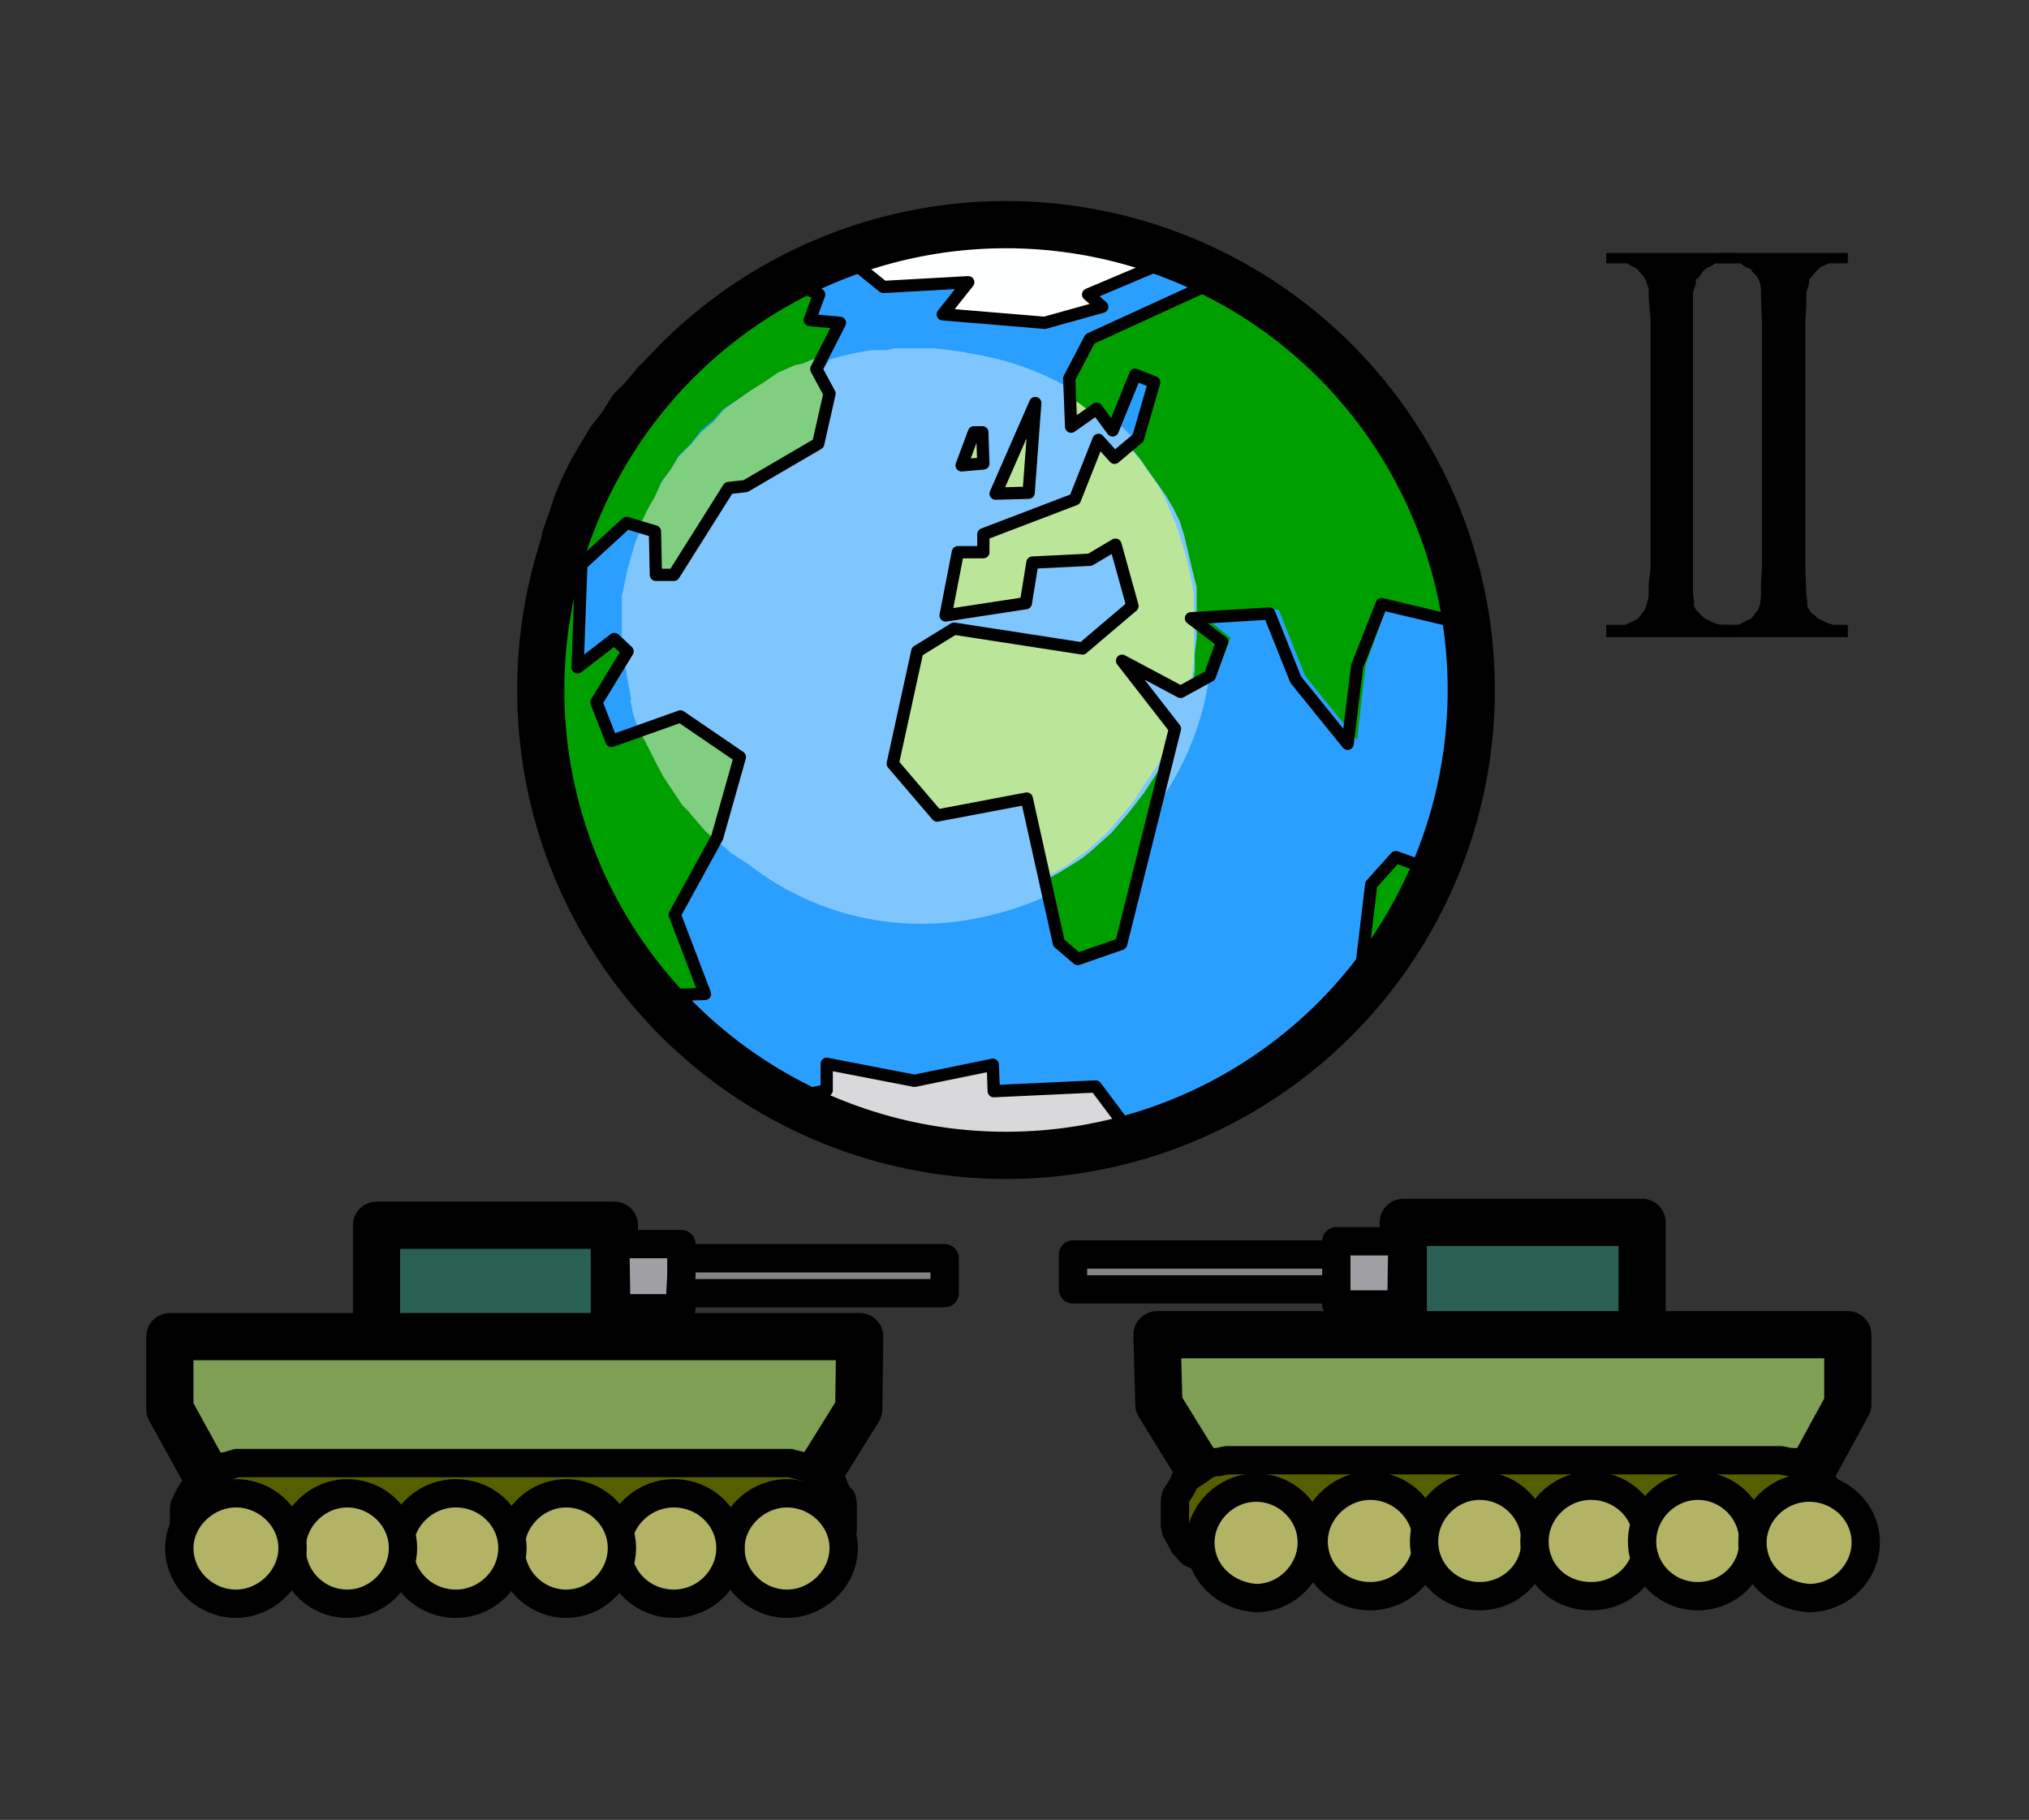
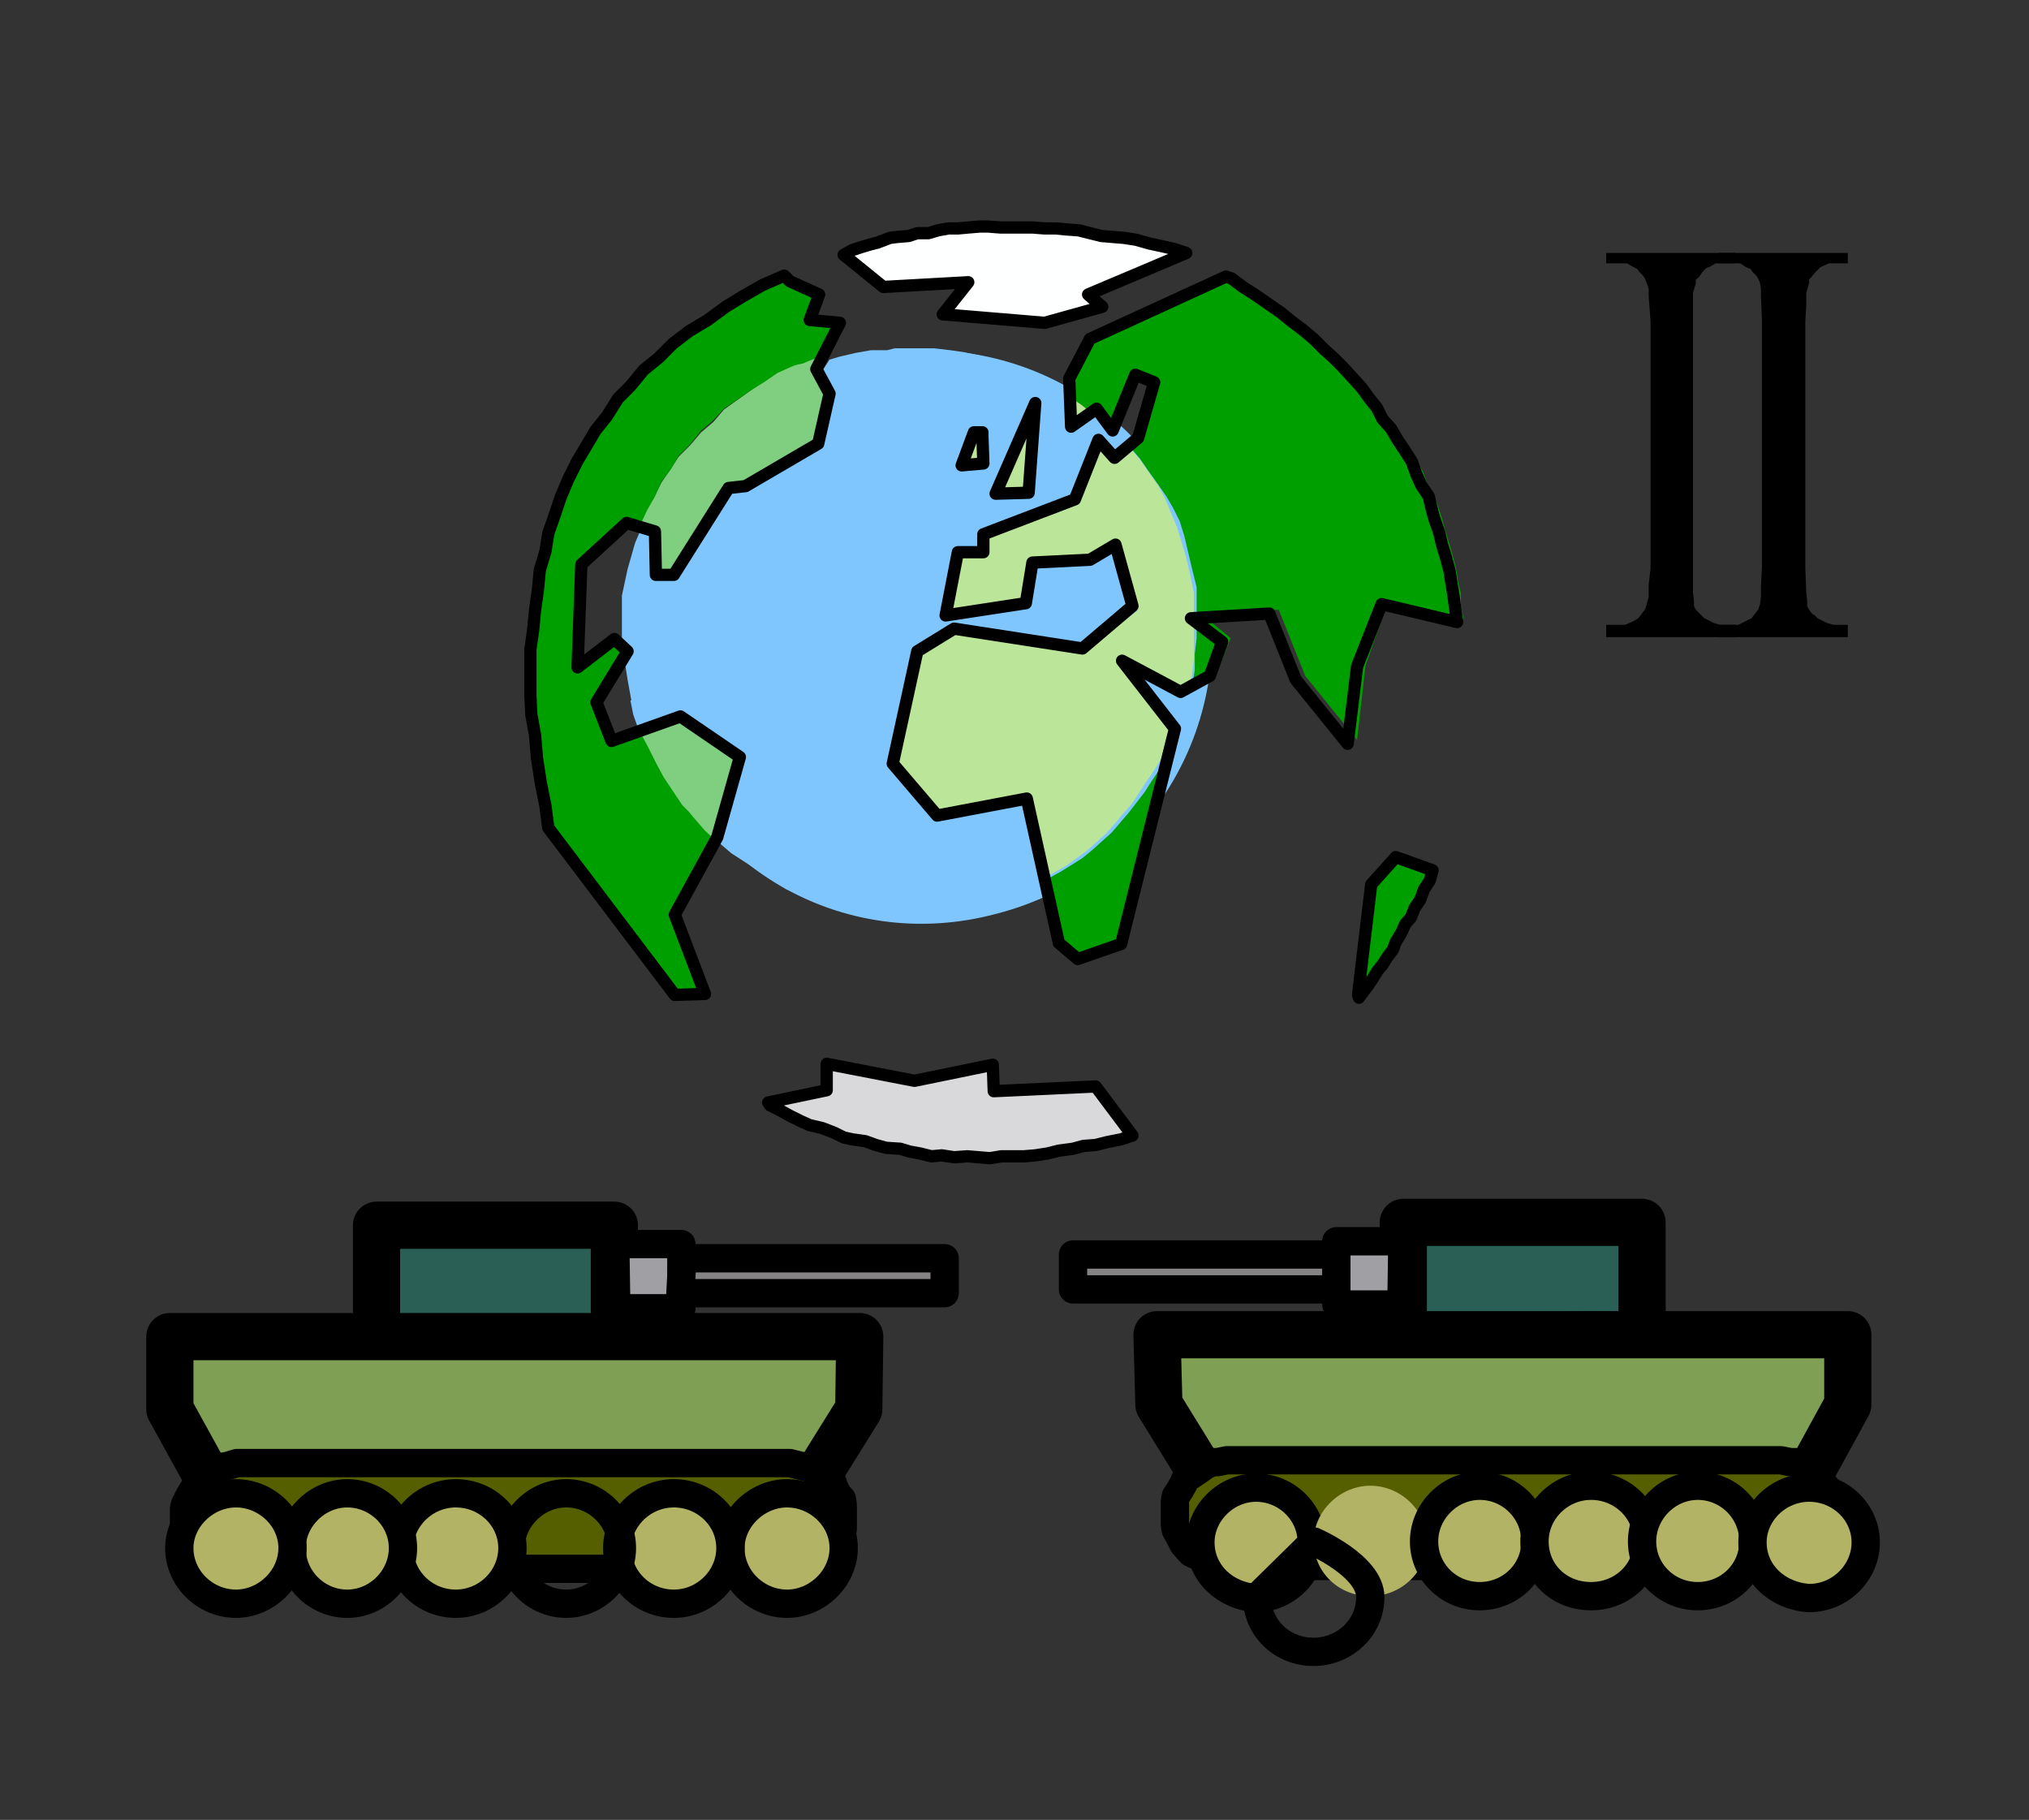
<svg xmlns="http://www.w3.org/2000/svg" id="Layer_1" data-name="Layer 1" version="1.1" viewBox="0 0 215 192.8">
  <rect x="0" y="0" width="215" height="192.8" fill="#333333" stroke="none" />
  <defs>
    <style>
      .cls-1 {
        fill: #feffff;
      }

      .cls-1, .cls-2, .cls-3, .cls-4, .cls-5, .cls-6, .cls-7, .cls-8, .cls-9, .cls-10, .cls-11, .cls-12, .cls-13, .cls-14 {
        stroke-width: 0px;
      }

      .cls-2 {
        fill: #000;
      }

      .cls-3 {
        fill: #7f9f55;
      }

      .cls-4 {
        fill: #80cf80;
      }

      .cls-5 {
        fill: #555f00;
      }

      .cls-6 {
        fill: #2a5f55;
      }

      .cls-15 {
        stroke-width: 3px;
      }

      .cls-15, .cls-16, .cls-17, .cls-18 {
        fill: none;
        stroke: #000;
      }

      .cls-15, .cls-17, .cls-18 {
        stroke-linecap: round;
        stroke-linejoin: round;
      }

      .cls-7 {
        fill: #009f00;
      }

      .cls-8 {
        fill: #7fc6ff;
      }

      .cls-16 {
        stroke-miterlimit: 10;
      }

      .cls-16, .cls-18 {
        stroke-width: 5px;
      }

      .cls-9 {
        fill: #bbe699;
      }

      .cls-17 {
        stroke-width: 1.3px;
      }

      .cls-10 {
        fill: #b3b366;
      }

      .cls-11 {
        fill: #2a9fff;
      }

      .cls-12 {
        fill: #a0a0a4;
      }

      .cls-13 {
        fill: #d9d9db;
      }

      .cls-14 {
        fill: #858383;
      }
    </style>
  </defs>
  <polygon class="cls-6" points="174 141.4 174 129.5 148.7 129.5 148.7 141.6 174 141.4" />
  <polyline class="cls-18" points="174 141.4 174 129.5 148.7 129.5 148.7 141.6 174 141.4" />
  <polygon class="cls-3" points="122.6 141.4 122.8 148.8 130.7 161.6 188.8 161.6 195.8 148.8 195.8 141.4 122.6 141.4" />
  <polyline class="cls-18" points="122.6 141.4 122.8 148.8 130.7 161.6 188.8 161.6 195.8 148.8 195.8 141.4 122.6 141.4" />
  <polygon class="cls-12" points="148.6 131.5 141.6 131.5 141.6 138.2 148.5 138.2 148.6 131.5" />
  <polyline class="cls-15" points="148.6 131.5 141.6 131.5 141.6 138.2 148.5 138.2 148.6 131.5" />
  <polygon class="cls-14" points="141.6 132.9 113.7 132.9 113.7 136.6 141.6 136.6 141.6 132.9" />
  <polyline class="cls-15" points="141.6 132.9 113.7 132.9 113.7 136.6 141.6 136.6 141.6 132.9" />
  <polygon class="cls-5" points="130 154.7 188.7 154.7 189.7 154.9 190.3 154.9 190.9 155.2 191.8 155.7 192.2 155.9 192.6 156.3 193.2 157.2 193.8 157.9 193.9 158.5 194 159 194.2 159.5 194.2 160 194.2 160.6 194.2 161.2 194 161.6 193.9 162.1 193.8 162.8 193.2 163.6 192.9 163.9 192.6 164.5 191.8 164.9 190.9 165.5 190.3 165.7 189.7 165.8 188.7 165.9 130 165.9 129 165.8 128.5 165.7 127.8 165.5 127.1 164.9 126.6 164.7 126.2 164.5 125.4 163.6 125 162.8 124.6 162.1 124.5 161.6 124.5 161.2 124.5 160.6 124.5 160 124.5 159.5 124.5 159 124.6 158.5 125 157.9 125.4 157.2 125.6 156.7 126.2 156.3 127.1 155.7 127.8 155.2 128.5 154.9 129 154.9 130 154.7" />
  <polyline class="cls-15" points="130 154.7 188.7 154.7 189.7 154.9 190.3 154.9 190.9 155.2 191.8 155.7 192.2 155.9 192.6 156.3 193.2 157.2 193.8 157.9 193.9 158.5 194 159 194.2 159.5 194.2 160 194.2 160.6 194.2 161.2 194 161.6 193.9 162.1 193.8 162.8 193.2 163.6 192.9 163.9 192.6 164.5 191.8 164.9 190.9 165.5 190.3 165.7 189.7 165.8 188.7 165.9 130 165.9 129 165.8 128.5 165.7 127.8 165.5 127.1 164.9 126.6 164.7 126.2 164.5 125.4 163.6 125 162.8 124.6 162.1 124.5 161.6 124.5 161.2 124.5 160.6 124.5 160 124.5 159.5 124.5 159 124.6 158.5 125 157.9 125.4 157.2 125.6 156.7 126.2 156.3 127.1 155.7 127.8 155.2 128.5 154.9 129 154.9 130 154.7" />
  <path class="cls-10" d="M127.2,163.4c0-3.1,2.7-5.8,5.9-5.8s5.9,2.6,5.9,5.8-2.7,5.9-5.9,5.9c-3.2-.2-5.9-2.6-5.9-5.9h0Z" />
  <path class="cls-15" d="M127.2,163.4c0-3.1,2.7-5.8,5.9-5.8s5.9,2.6,5.9,5.8-2.7,5.9-5.9,5.9c-3.2-.2-5.9-2.6-5.9-5.9h0Z" />
  <path class="cls-10" d="M139.2,163.3c0-3.2,2.8-5.9,6-5.9s6,2.6,6,5.9-2.8,5.8-6,5.8c-3.4,0-6-2.6-6-5.8h0Z" />
-   <path class="cls-15" d="M139.2,163.3c0-3.2,2.8-5.9,6-5.9s6,2.6,6,5.9-2.8,5.8-6,5.8c-3.4,0-6-2.6-6-5.8h0Z" />
+   <path class="cls-15" d="M139.2,163.3s6,2.6,6,5.9-2.8,5.8-6,5.8c-3.4,0-6-2.6-6-5.8h0Z" />
  <path class="cls-10" d="M150.9,163.3c0-3.2,2.7-5.9,5.9-5.9s5.9,2.6,5.9,5.9-2.7,5.8-5.9,5.8c-3.3,0-5.9-2.6-5.9-5.8h0Z" />
  <path class="cls-15" d="M150.9,163.3c0-3.2,2.7-5.9,5.9-5.9s5.9,2.6,5.9,5.9-2.7,5.8-5.9,5.8c-3.3,0-5.9-2.6-5.9-5.8h0Z" />
  <path class="cls-10" d="M162.6,163.3c0-3.2,2.7-5.9,6-5.9s6,2.6,6,5.9-2.7,5.8-6,5.8c-3.5,0-6-2.6-6-5.8h0Z" />
  <path class="cls-15" d="M162.6,163.3c0-3.2,2.7-5.9,6-5.9s6,2.6,6,5.9-2.7,5.8-6,5.8c-3.5,0-6-2.6-6-5.8h0Z" />
  <path class="cls-10" d="M174,163.3c0-3.2,2.7-5.9,5.9-5.9s5.9,2.6,5.9,5.9-2.7,5.8-5.9,5.8c-3.3,0-5.9-2.6-5.9-5.8h0Z" />
  <path class="cls-15" d="M174,163.3c0-3.2,2.7-5.9,5.9-5.9s5.9,2.6,5.9,5.9-2.7,5.8-5.9,5.8c-3.3,0-5.9-2.6-5.9-5.8h0Z" />
  <path class="cls-10" d="M185.7,163.4c0-3.1,2.7-5.8,6-5.8s6,2.6,6,5.8-2.7,5.9-6,5.9c-3.3-.2-6-2.6-6-5.9h0Z" />
  <path class="cls-15" d="M185.7,163.4c0-3.1,2.7-5.8,6-5.8s6,2.6,6,5.8-2.7,5.9-6,5.9c-3.3-.2-6-2.6-6-5.9h0Z" />
  <polygon class="cls-6" points="39.9 141.7 39.9 129.8 65.1 129.8 65.1 142.1 39.9 141.7" />
  <polyline class="cls-18" points="39.9 141.7 39.9 129.8 65.1 129.8 65.1 142.1 39.9 141.7" />
  <polygon class="cls-3" points="91.1 141.6 91 149.3 83.1 162 25 162 18 149.3 18 141.6 91.1 141.6" />
  <polyline class="cls-18" points="91.1 141.6 91 149.3 83.1 162 25 162 18 149.3 18 141.6 91.1 141.6" />
  <polygon class="cls-12" points="65.2 131.8 72.2 131.8 72.2 138.6 65.3 138.6 65.2 131.8" />
  <polyline class="cls-15" points="65.2 131.8 72.2 131.8 72.2 138.6 65.3 138.6 65.2 131.8" />
  <polygon class="cls-14" points="72.3 133.3 100.1 133.3 100.1 137 72.1 137 72.3 133.3" />
  <polyline class="cls-15" points="72.3 133.3 100.1 133.3 100.1 137 72.1 137 72.3 133.3" />
  <polygon class="cls-5" points="83.7 155 25.1 155 24.1 155.3 23.5 155.4 22.9 155.5 22 156.2 21.6 156.4 21.2 156.7 20.6 157.6 20.1 158.4 19.9 158.8 19.6 159.4 19.5 159.8 19.5 160.4 19.5 161 19.5 161.6 19.6 162 19.9 162.6 20.1 163 20.6 163.9 20.9 164.4 21.2 164.8 22 165.2 22.9 165.8 23.5 166 24.1 166.1 25.1 166.2 83.7 166.2 84.9 166.1 85.3 166 85.8 165.8 86.7 165.2 87.2 165 87.6 164.8 88.4 163.9 88.8 163 89.2 162.6 89.3 162 89.3 161.6 89.3 161 89.3 160.4 89.3 159.8 89.3 159.4 89.2 158.8 88.8 158.4 88.4 157.6 88.2 157 87.6 156.7 86.7 156.2 85.8 155.5 85.3 155.4 84.9 155.3 83.7 155" />
  <polyline class="cls-15" points="83.7 155 25.1 155 24.1 155.3 23.5 155.4 22.9 155.5 22 156.2 21.6 156.4 21.2 156.7 20.6 157.6 20.1 158.4 19.9 158.8 19.6 159.4 19.5 159.8 19.5 160.4 19.5 161 19.5 161.6 19.6 162 19.9 162.6 20.1 163 20.6 163.9 20.9 164.4 21.2 164.8 22 165.2 22.9 165.8 23.5 166 24.1 166.1 25.1 166.2 83.7 166.2 84.9 166.1 85.3 166 85.8 165.8 86.7 165.2 87.2 165 87.6 164.8 88.4 163.9 88.8 163 89.2 162.6 89.3 162 89.3 161.6 89.3 161 89.3 160.4 89.3 159.8 89.3 159.4 89.2 158.8 88.8 158.4 88.4 157.6 88.2 157 87.6 156.7 86.7 156.2 85.8 155.5 85.3 155.4 84.9 155.3 83.7 155" />
  <path class="cls-10" d="M77.4,164c0-3.1,2.8-5.8,6-5.8s6,2.6,6,5.8-2.8,5.9-6,5.9-6-2.6-6-5.9h0Z" />
  <path class="cls-15" d="M77.4,164c0-3.1,2.8-5.8,6-5.8s6,2.6,6,5.8-2.8,5.9-6,5.9-6-2.6-6-5.9h0Z" />
  <path class="cls-10" d="M65.4,164c0-3.1,2.7-5.8,6-5.8s6,2.6,6,5.8-2.7,5.9-6,5.9-6-2.6-6-5.9h0Z" />
  <path class="cls-15" d="M65.4,164c0-3.1,2.7-5.8,6-5.8s6,2.6,6,5.8-2.7,5.9-6,5.9-6-2.6-6-5.9h0Z" />
-   <path class="cls-10" d="M54.1,164c0-3.1,2.7-5.8,5.9-5.8s5.9,2.6,5.9,5.8-2.7,5.9-5.9,5.9-5.9-2.6-5.9-5.9h0Z" />
  <path class="cls-15" d="M54.1,164c0-3.1,2.7-5.8,5.9-5.8s5.9,2.6,5.9,5.8-2.7,5.9-5.9,5.9-5.9-2.6-5.9-5.9h0Z" />
  <path class="cls-10" d="M42.3,164c0-3.1,2.7-5.8,6-5.8s6,2.6,6,5.8-2.7,5.9-6,5.9-6-2.6-6-5.9h0Z" />
  <path class="cls-15" d="M42.3,164c0-3.1,2.7-5.8,6-5.8s6,2.6,6,5.8-2.7,5.9-6,5.9-6-2.6-6-5.9h0Z" />
  <path class="cls-10" d="M30.9,164c0-3.1,2.7-5.8,5.9-5.8s5.9,2.6,5.9,5.8-2.7,5.9-5.9,5.9-5.9-2.6-5.9-5.9h0Z" />
  <path class="cls-15" d="M30.9,164c0-3.1,2.7-5.8,5.9-5.8s5.9,2.6,5.9,5.8-2.7,5.9-5.9,5.9-5.9-2.6-5.9-5.9h0Z" />
  <path class="cls-10" d="M19,164c0-3.1,2.8-5.8,6-5.8s6,2.6,6,5.8-2.8,5.9-6,5.9-6-2.6-6-5.9h0Z" />
  <path class="cls-15" d="M19,164c0-3.1,2.8-5.8,6-5.8s6,2.6,6,5.8-2.8,5.9-6,5.9-6-2.6-6-5.9h0Z" />
  <polygon class="cls-2" points="183.9 66.2 183.9 67.5 170.2 67.5 170.2 66.2 171.3 66.2 172.2 66.2 173.1 65.8 173.6 65.5 174.2 64.7 174.3 64.6 174.5 64 174.7 63.2 174.7 61.9 174.9 60.2 174.9 34 174.7 31.4 174.7 30.6 174.5 30 174.3 29.5 174.1 29.2 173.7 28.8 173.5 28.5 173.1 28.3 172.4 27.9 171.9 27.9 171.3 27.9 170.2 27.9 170.2 26.8 183.9 26.8 183.9 27.9 182.9 27.9 181.8 27.9 181.1 28.3 180.8 28.4 180.4 28.8 180 29.4 179.7 29.6 179.7 30 179.4 31 179.4 32.4 179.4 34 179.4 60.2 179.4 62.8 179.5 63.7 179.5 64.2 179.7 64.6 180.1 65 180.3 65.2 180.6 65.5 181.2 65.8 181.6 66 182.3 66.2 182.9 66.2 183.9 66.2" />
  <polygon class="cls-2" points="195.8 66.2 195.8 67.5 182.1 67.5 182.1 66.2 183.2 66.2 184.2 66.2 185 65.8 185.6 65.5 186.2 64.7 186.3 64.6 186.5 64 186.6 63.2 186.6 61.9 186.7 60.2 186.7 34 186.6 31.4 186.6 30.6 186.5 30 186.3 29.5 186.1 29.2 185.7 28.8 185.5 28.5 185 28.3 184.4 27.9 183.8 27.9 183.2 27.9 182.1 27.9 182.1 26.8 195.8 26.8 195.8 27.9 194.8 27.9 193.8 27.9 192.9 28.3 192.8 28.4 192.4 28.8 191.9 29.4 191.7 29.6 191.7 30 191.4 31 191.4 32.4 191.3 34 191.3 60.2 191.4 62.8 191.5 63.7 191.5 64.2 191.7 64.6 192 65 192.3 65.2 192.6 65.5 193.2 65.8 193.6 66 194.3 66.2 194.8 66.2 195.8 66.2" />
  <g>
    <g>
-       <polygon class="cls-11" points="108 122.5 99.4 122.2 91.7 121.1 84.9 119 79.1 116 74.1 112.5 70.1 108.6 66.5 104.4 63.8 99.8 61.5 95.2 59.7 90.8 58.7 86.8 57.7 83.1 57 79.9 56.7 77.5 56.5 75.8 56.5 75.4 56.7 66.6 57.8 59 60 52.2 63 46.5 66.4 41.4 70.4 37.3 74.7 33.9 79.2 31 83.8 28.8 88.2 27 92.3 25.8 95.8 24.8 99.1 24.2 101.5 23.9 102.9 23.7 103.7 23.7 112.5 23.9 120 25.1 126.9 27.2 132.6 30.2 137.7 33.6 141.8 37.7 145.3 42 148.1 46.4 150.5 50.9 152.2 55.3 153.4 59.4 154.4 63.1 154.8 66.2 155.1 68.8 155.5 70.3 155.3 71 155.2 79.7 153.9 87.4 151.8 93.8 148.9 99.7 145.3 104.7 141.4 108.9 137 112.5 132.5 115.1 128 117.4 123.5 119.1 119.5 120.5 115.8 121.4 112.7 121.8 110.2 122.4 108.6 122.4 108 122.5" />
      <path class="cls-8" d="M68.7,75.2c-4.2-16.3,5.4-32.8,21.8-37.1,16.4-4.2,32.8,5.4,37,21.7,4.1,16.3-5.5,32.8-21.9,37-16.3,4.4-32.7-5.2-36.9-21.6h0Z" />
      <path class="cls-8" d="M125.7,73.1l-.6,2-.6,1.9-5.3-7.2,6.2,3.5.4-.2h0ZM66.9,74.2l-.4-2.2-.3-1.9.7-1.3-1-1v-1.6c0,0,0-1.7,0-1.7v-1.4c0,0,.3-1.4.3-1.4l.3-1.4.4-1.4.4-1.4.6-1.4,1.9.4v4.8h2l5.9-9.2h1.9l7.8-4.5,1.3-5.2-1.7-2.9.9-1.4,1-.3,1.7-.4,1.7-.3h1.7c0,0,.8-.2.8-.2h.8c0,0,1.7,0,1.7,0h1.7l1.7.2,1.4.2,1.9.4,1.6.4,1.4.6,1.6.4,1.4.7,1.4.7.6.4.4.2,1.3.9.3,3.3,2.1-1.3,1,.9,1,1.2,1.7,1.9-1.3,1.1-1.7-2.8-2.6,6.4-9.6,3.8v1.9h-2.8c0,0-1.2,6.7-1.2,6.7l8.2-1.3.7-4.3,6.1-.3,3-1.4,1.7,6.6-5.5,4.3-13.5-2.2-3.9,2.3-2.6,11.9,4.9,5.5,9.3-1.8,2,8.4-1.7.9-1.7.8-2,.6-1.8.6-1.9.3-2,.4h-1.8c0,0-1.9.2-1.9.2h-3.8l-1.8-.3-1.9-.4-2-.3-1.7-.7-1.7-.7-1.4-.9-1.6-1.1-1.4-.9-1.4-.9-1.4-1.2.3-.6,2.3-8.5-6.3-4.4-4.7,1.7-.6-1.7-.3-1.5h0Z" />
      <path class="cls-4" d="M67.8,77.5l4.5-1.7,6.4,4.4-2.3,8.5-.3.6-1.4-1.1-1.3-1.3-1.1-1.4-1.1-1.7-.5-.6-.4-.8-.9-1.7-.9-1.6-.7-1.5h0ZM65.9,68l1,1-.7,1.3-.3-2.2h0ZM87.6,37.5l-.9,1.4,1.4,2.8-1.3,5.2-7.8,4.5-1.6.2-5.7,9.1h-1.9v-4.8c0,0-2-.4-2-.4l.7-1.6.9-1.4.7-1.4.9-1.3.9-1.4,1.3-1.3,1.1-1.3,1.3-1.1,1.1-1.3,1.4-1,1.4-1,1.4-1,1.4-.9,1.7-.8,1.7-.6,1.7-.5h0Z" />
      <polygon class="cls-7" points="83.3 29.2 84.1 29.7 87.4 31 86.1 33.9 89.4 34.2 87.6 37.5 85.8 38.2 85.1 38.5 84.2 38.7 82.4 39.5 81.1 40.4 79.5 41.4 78.2 42.3 76.7 43.3 75.5 44.6 74.3 45.6 73.2 47 71.9 48.3 71.1 49.7 70.1 51 69.4 52.6 68.6 54 67.8 55.7 66.9 55.4 61.9 59.8 61.4 70.8 65.4 67.7 65.9 68 66 70.2 63.4 74.3 65.1 78.4 67.8 77.5 68.7 79.2 69.5 80.8 70.3 82.3 71.3 83.8 72.3 85.3 73 86 73.4 86.5 74.7 88 76 89.2 71.9 96.9 75.1 105.3 71.9 105.4 58.4 87.7 57.9 85.4 57.7 82.8 57.4 80.3 57 78.1 56.7 75.7 56.7 73.3 56.6 71 56.6 68.9 56.8 66.7 57 64.5 57.2 62.4 57.6 60.3 58.1 58.4 58.6 56.4 59.1 54.5 59.7 52.5 60.5 50.8 61.4 48.8 62.4 47.2 63.5 45.5 64.7 43.8 65.9 42.3 67.2 40.7 68.5 39.1 70.2 37.9 71.5 36.4 73.4 35.1 75.1 33.8 77.2 32.4 79.2 31.4 81.2 30.1 83.3 29.2" />
      <path class="cls-9" d="M116.1,43.7l-2.1,1.3-.3-3.3,1.3.9,1.1,1.2h0ZM125.7,73.1l-.4.3-6.2-3.5,5.3,7.2-.9,2.4-.7,1.3-.7,1.1-.7,1-.7,1.1-.8,1.2-.9,1-.9,1.1-.9,1-1,.9-1,.9-2.2,1.6-2.3,1.3-2.1-8.4-9,1.7-4.9-5.3,2.8-11.8,4-2.4,13.5,2.2,5.5-4.3-1.7-6.6-3,1.4-6.1.3-.7,4.3-8.4,1.2,1.2-6.6h2.8v-2l9.6-3.8,2.6-6.4,1.6,2,1.3-1.1,1.1,1.3.9,1.3,1,1.4.7,1.3,1.3,3.1.5,1.6.5,1.7.4,1.7.4,2v1.8c0,0,0,1.7,0,1.7v3.6c0,0-.2,1.7-.2,1.7l-.6,1.6h0Z" />
      <path class="cls-7" d="M124.6,77l-5.5,22.9-4.5,1.7-2.1-1.8-1.3-6.8,1.1-.6,1.3-.8,1.1-.7,1.1-.9,1-.9,1-.9,1.8-2.1,1.7-2.2.7-1.1.8-1.2.7-1.1.7-1.3.4-1.3v-1h0ZM130.8,29.4l1.3.9,1.4.9,1.1.9,1.3.9,1.2.9,1.2.9,1.2.9,1,1.1,1.1.9,1,1,1,1.1.9,1,.9,1.1.7,1.1.9,1.1.9,1.3.6,1.1.8,1.1.7,1.1.7,1.1.5,1.3.6,1.1.5,1.2.4,1.2.4,1.4.5,1.7.4,1.4.3,1.2.2,1.3.3,1.3v1.3l.3,1.4-8-1.9-2.4,6.8-.9,7.9-5.5-6.8-2.8-7-8.4.3,3.3,2.7-1.3,3.3-2.8,1.9.3-1.8v-1.7c0,0,.2-1.7.2-1.7v-5.4c0,0-.5-2-.5-2l-.4-1.7-.4-1.7-.5-1.6-.7-1.4-.7-1.2-.9-1.3-1-1.4-.9-1.3-1.1-1.3,1.4-1,1.4-5.7-2-.8-2.6,5.8-1.7-2.2-.5.4-1.1-.9-1.3-.9v-1.7l2.2-4.4,14.5-6.6,1,.3h0Z" />
      <polygon class="cls-13" points="81.8 117.1 82.8 117.6 84 118.1 85.3 118.7 86.2 119.1 87.4 119.5 88.5 120 89.6 120.3 90.7 120.7 92 120.8 93 121.2 94.1 121.6 95.7 121.6 96.6 122 97.8 122.2 99 122.3 100.1 122.3 101.4 122.5 102.8 122.5 103.9 122.5 105.1 122.6 106.4 122.5 107.6 122.5 108.8 122.3 110 122.3 111.3 122 112.5 121.8 113.9 121.6 115.1 121.3 116.4 121.2 117.7 120.9 119 120.7 120.2 120.2 116.4 115 105.7 115.6 105.6 112.7 97.2 114.4 87.7 112.6 87.9 115.4 81.7 116.7 81.8 117.1" />
      <polygon class="cls-1" points="89.6 27 93.8 30.3 102.9 29.8 100.1 33.3 111 34.2 117.1 32.4 115.7 31.1 126.1 26.8 124.7 26.3 123.4 26.1 122.1 25.7 120.8 25.3 119.4 25.2 118.2 25 117 24.9 115.8 24.6 114.5 24.4 113.3 24.3 112 24.1 111 24.1 109.9 24 108.3 24 107.5 24 106.2 23.9 105 23.9 104 23.9 102.9 24.1 101.8 24.1 100.7 24.1 99.7 24.3 98.7 24.6 97.5 24.7 96.6 24.9 95.5 25.1 94.6 25.2 93.4 25.6 92.5 25.8 91.5 26.1 90.6 26.4 89.6 27" />
      <polygon class="cls-9" points="109.2 52 105.7 52.3 110 42.6 109.2 52" />
      <polygon class="cls-9" points="104.3 45.7 103.6 45.8 102.1 49.2 104.6 49.1 104.3 46.2 104.3 45.7" />
      <polygon class="cls-7" points="144.3 105.4 145.6 93.7 148.3 90.7 152.2 92.1 151.6 93.3 151.2 94.1 150.7 95.2 150.1 96.1 149.7 97.1 149.2 97.9 148.8 98.7 148.3 99.7 147.9 100.5 147.3 101.3 146.8 101.9 146.3 102.7 145.9 103.6 145.2 104.4 144.7 104.9 144.3 105.6 144.3 105.4" />
    </g>
    <g>
      <polyline class="cls-17" points="109 52.2 105.5 52.3 109.7 42.7 109 52.2" />
      <polyline class="cls-17" points="81.6 117.1 82.6 117.6 83.7 118.2 84.9 118.8 85.8 119.2 87.1 119.5 88.4 120 89.4 120.5 90.3 120.7 91.7 120.9 92.8 121.3 93.9 121.6 95.4 121.7 96.4 122 97.5 122.2 98.7 122.5 99.8 122.4 101.1 122.6 102.5 122.5 103.7 122.6 104.9 122.7 106.1 122.5 107.2 122.5 108.5 122.5 109.7 122.4 111 122.2 112.2 121.9 113.7 121.7 114.8 121.4 116.1 121.3 117.3 121 118.8 120.7 120 120.3 116.1 115.1 105.3 115.6 105.2 112.8 96.9 114.5 87.6 112.7 87.6 115.5 81.4 116.8 81.6 117.1" />
      <polyline class="cls-17" points="89.4 27 93.6 30.4 102.6 29.9 99.9 33.3 110.7 34.2 116.8 32.5 115.3 31.2 125.7 26.8 124.5 26.4 123.2 26.1 121.8 25.8 120.4 25.4 119.1 25.2 117.9 25.1 116.7 25 115.5 24.7 114.3 24.4 112.9 24.3 111.9 24.2 110.7 24.2 109.4 24.1 108.2 24.1 107.2 24.1 106 24.1 104.7 24 103.8 24 102.6 24.1 101.5 24.2 100.5 24.2 99.4 24.4 98.4 24.7 97.2 24.7 96.3 25 95.1 25.1 94.3 25.2 93 25.7 92.2 25.9 91.2 26.2 90.3 26.5 89.4 27" />
      <polyline class="cls-17" points="83.1 29.2 80.8 30.2 78.7 31.4 76.9 32.5 75 33.9 73 35.1 71.3 36.4 69.8 37.9 68.2 39.2 66.8 40.9 65.5 42.2 64.3 44.1 63.1 45.6 62.1 47.3 61.2 48.8 60.2 50.8 59.4 52.7 58.8 54.5 58.1 56.5 57.8 58.4 57.2 60.4 57 62.5 56.7 64.6 56.5 66.7 56.2 68.8 56.2 71 56.2 73.6 56.3 75.7 56.7 77.9 56.9 80.3 57.3 82.9 57.8 85.4 58.1 87.7 71.5 105.4 74.7 105.3 71.5 96.9 76 88.7 78.4 80.2 72.1 75.9 64.8 78.5 63.2 74.4 66.5 69 65.1 67.7 61.2 70.7 61.6 59.8 66.4 55.4 69.4 56.3 69.5 60.9 71.4 60.9 77.2 51.7 79 51.5 86.7 47 87.9 41.7 86.5 39.1 89 34.2 85.8 33.9 86.8 31.2 83.7 29.8 83.1 29.2" />
      <polyline class="cls-17" points="104.1 45.8 103.2 45.8 101.9 49.3 104.2 49.1 104.1 46.2 104.1 45.8" />
      <polyline class="cls-17" points="130.5 29.5 131.7 30.4 133.1 31.3 134.4 32.2 135.7 33.1 136.8 34 138 34.9 139.2 35.9 140.3 37 141.3 37.9 142.3 38.9 143.4 40.1 144.3 41.1 145.1 42.2 145.9 43.2 146.5 44.4 147.4 45.4 148.1 46.6 148.9 47.8 149.6 48.9 150.1 50.3 150.6 51.4 151.4 52.6 151.7 53.9 152 55 152.5 56.4 152.8 57.7 153.2 59 153.6 60.5 153.8 61.8 154 63 154.2 64.5 154.4 65.9 146.4 64 143.8 70.6 142.8 78.8 137.3 72 134.5 65 126.2 65.5 129.5 68 128.2 71.6 125.1 73.3 118.9 70 124.5 77.2 118.8 100 114.2 101.6 112.2 99.9 108.8 84.6 99.3 86.4 94.6 80.9 97.2 69 101.1 66.6 114.7 68.7 120 64.2 118.2 57.7 115.5 59.3 109.4 59.6 108.7 63.9 100.2 65.2 101.5 58.5 104.2 58.5 104.2 56.6 113.9 52.9 116.4 46.6 118.1 48.5 120.6 46.4 122.3 40.5 120.3 39.7 117.9 45.6 116.2 43.3 113.5 45.2 113.3 40.1 115.5 35.9 129.9 29.3 130.5 29.5" />
      <polyline class="cls-17" points="143.9 105.4 145.3 93.7 147.9 90.8 151.8 92.2 151.5 93.3 150.9 94.2 150.5 95.3 149.9 96.2 149.5 97.2 148.9 97.9 148.5 98.8 147.9 99.8 147.6 100.6 147 101.4 146.5 102.2 146 102.8 145.5 103.6 144.9 104.5 144.5 105 144 105.7 143.9 105.4" />
-       <circle class="cls-16" cx="106.6" cy="73.1" r="49.3" />
    </g>
  </g>
</svg>